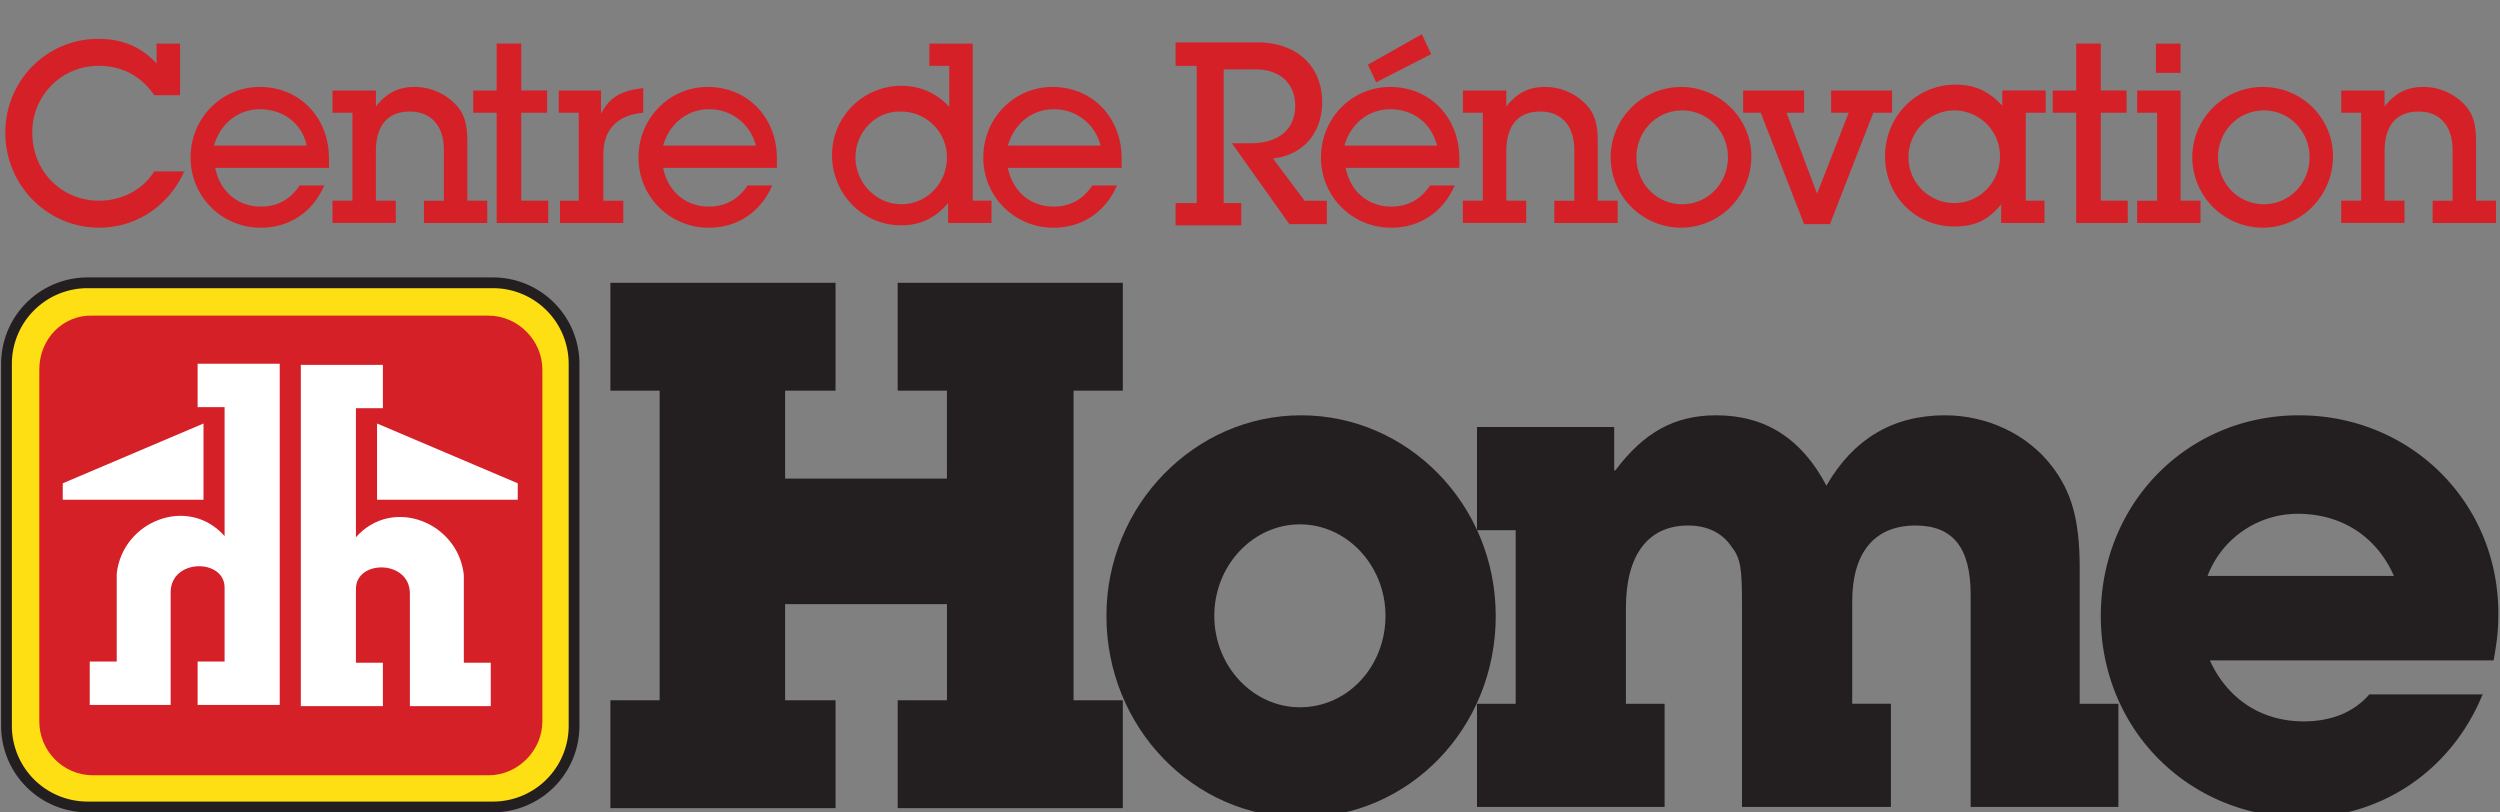
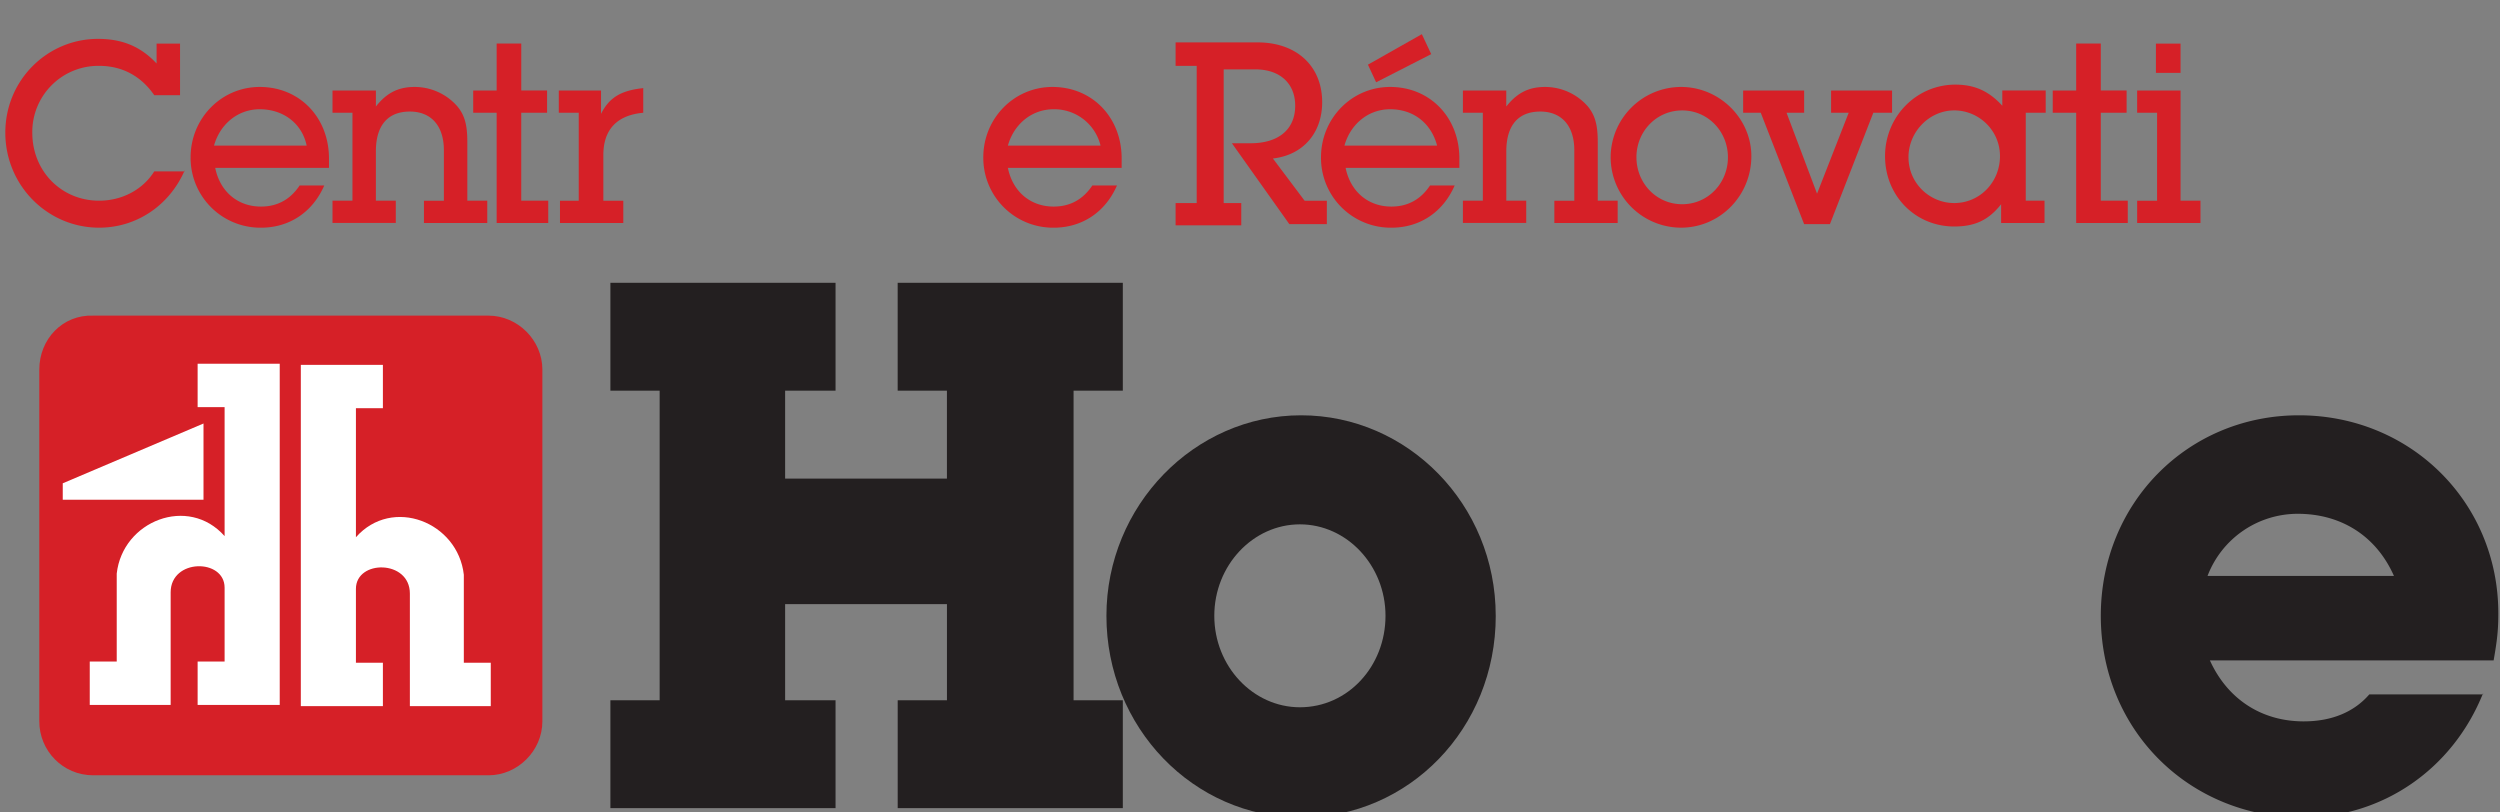
<svg xmlns="http://www.w3.org/2000/svg" xmlns:ns1="http://vectornator.io" stroke-miterlimit="10" style="fill-rule:nonzero;clip-rule:evenodd;stroke-linecap:round;stroke-linejoin:round" viewBox="0 0 100 32.5" xml:space="preserve">
  <rect x="0" y="0" width="100" height="32.5" fill="#808080" stroke="none" />
  <clipPath id="a">
    <path d="M0 0h100v32.5H0z" />
  </clipPath>
  <g clip-path="url(#a)" ns1:layerName="Untitled">
-     <path d="M19.725 32.278a3.243 3.243 0 0 0 3.237-3.236V14.548a3.243 3.243 0 0 0-3.237-3.236H3.496A3.243 3.243 0 0 0 .26 14.548v14.494a3.243 3.243 0 0 0 3.236 3.236h16.23Z" fill="#fedf13" stroke="#231f20" stroke-linecap="butt" stroke-linejoin="miter" stroke-width=".43" />
    <path d="M19.538 31.012c1.172 0 2.157-.985 2.157-2.158V14.783c0-1.173-.985-2.158-2.157-2.158H3.73c-1.22-.047-2.158.938-2.158 2.158v14.071c0 1.173.938 2.158 2.158 2.158h15.807Z" fill="#d62027" />
    <g fill="#fff">
      <path d="M8.14 16.94v3.049H2.51v-.657L8.14 16.94Z" />
      <path d="M7.905 16.284v-1.736h3.284v13.65H7.905v-1.736h1.079v-2.955c0-1.173-2.158-1.173-2.158.188v4.502H3.59v-1.735h1.079v-3.518c.234-2.11 2.861-3.143 4.315-1.5v-5.16H7.905Z" />
    </g>
    <g fill="#fff">
-       <path d="M15.082 16.94v3.049h5.628v-.657l-5.628-2.392Z" />
      <path d="M15.316 16.33v-1.735h-3.283v13.65h3.283v-1.736h-1.079v-2.955c0-1.173 2.158-1.173 2.158.187v4.503h3.236V26.51h-1.078V22.99c-.235-2.11-2.862-3.143-4.316-1.501v-5.16h1.08Z" />
    </g>
    <g fill="#231f20">
      <path d="M37.877 15.627h-1.97v-4.315h9.006v4.315h-1.97V28.01h1.97v4.315h-9.005V28.01h1.97v-3.846h-6.473v3.846h2.017v4.315h-9.006V28.01h1.97V15.627h-1.97v-4.315h9.006v4.315h-2.017v3.518h6.472v-3.518Z" />
      <path d="M59.83 24.633c0 4.503-3.472 8.067-7.787 8.067-4.315 0-7.786-3.611-7.786-8.067 0-4.41 3.518-8.021 7.786-8.021s7.786 3.565 7.786 8.02Zm-11.258 0c0 2.017 1.548 3.658 3.424 3.658 1.923 0 3.424-1.642 3.424-3.658 0-2.017-1.548-3.659-3.424-3.659s-3.424 1.642-3.424 3.659Z" />
-       <path d="M64.613 18.816c1.126-1.5 2.346-2.204 4.034-2.204 1.97 0 3.424.938 4.41 2.814 1.078-1.876 2.673-2.814 4.737-2.814 1.688 0 3.283.75 4.268 2.017.797 1.032 1.126 2.157 1.126 4.08v5.442h1.548v4.127h-5.91v-8.49c0-1.876-.704-2.767-2.205-2.767-1.642 0-2.533 1.079-2.533 3.049v4.08h1.548v4.128H69.68v-8.067c0-1.455-.047-1.877-.422-2.346-.375-.563-.985-.844-1.736-.844-1.594 0-2.485 1.173-2.485 3.283v3.847h1.547v4.127H59.08v-4.127h1.547v-6.942H59.08V17.08h5.488v1.735h.046Z" />
      <path d="M99.323 27.728c-1.22 3.05-4.034 4.972-7.223 4.972-4.55 0-8.068-3.518-8.068-8.067 0-4.503 3.471-8.021 7.927-8.021 4.456 0 7.974 3.47 7.974 7.927 0 .656-.047 1.079-.188 1.876h-11.35c.703 1.548 2.063 2.44 3.752 2.44 1.125 0 2.017-.376 2.626-1.08h4.55v-.047Zm-7.41-7.176a3.86 3.86 0 0 0-3.612 2.486h7.457c-.703-1.595-2.11-2.486-3.846-2.486Z" />
    </g>
    <g fill="#d62027">
      <path d="M7.39 6.809c-.61 1.407-1.924 2.298-3.425 2.298-2.064 0-3.752-1.689-3.752-3.8 0-2.11 1.688-3.752 3.705-3.752.938 0 1.689.282 2.346.985v-.797h.938v2.064H6.17c-.516-.75-1.267-1.173-2.205-1.173a2.643 2.643 0 0 0-2.673 2.674c0 1.548 1.172 2.72 2.673 2.72.891 0 1.736-.422 2.205-1.172h1.22v-.047ZM12.971 7.418c-.47 1.08-1.407 1.69-2.533 1.69a2.793 2.793 0 0 1-2.814-2.815c0-1.548 1.22-2.815 2.767-2.815 1.595 0 2.768 1.22 2.768 2.862v.375h-4.55c.187.938.891 1.548 1.83 1.548.656 0 1.172-.282 1.547-.845h.985Zm-2.58-3.048c-.891 0-1.595.61-1.83 1.454h3.706c-.187-.891-.938-1.454-1.876-1.454ZM14.988 4.323c.422-.563.891-.845 1.595-.845a2.27 2.27 0 0 1 1.688.75c.329.376.422.798.422 1.455v2.345h.798v.891h-2.533v-.89h.797V6.01c0-.985-.516-1.548-1.36-1.548-.891 0-1.36.563-1.36 1.595v1.97h.797v.891H13.3v-.89h.798V4.51h-.798v-.89h1.736v.703h-.047ZM20.851 8.028h1.079v.891h-2.064V4.51h-.938v-.89h.938V1.742h.985v1.876h1.032v.891H20.85v3.518ZM24.04 4.557c.329-.656.798-.938 1.69-1.032v.985c-1.033.094-1.596.657-1.596 1.689v1.83h.798v.89h-2.533v-.89h.75V4.51h-.797v-.89h1.689v.937Z" />
-       <path d="M30.889 7.418c-.47 1.08-1.407 1.69-2.533 1.69a2.793 2.793 0 0 1-2.815-2.815c0-1.548 1.22-2.815 2.768-2.815 1.595 0 2.767 1.22 2.767 2.862v.375h-4.55c.188.938.892 1.548 1.83 1.548.656 0 1.172-.282 1.548-.845h.985ZM28.356 4.37c-.891 0-1.595.61-1.83 1.454h3.706a1.904 1.904 0 0 0-1.876-1.454ZM38.863 8.028h.797v.891h-1.735v-.797c-.517.61-1.126.891-1.877.891-1.548 0-2.767-1.266-2.767-2.814a2.772 2.772 0 0 1 2.767-2.767c.75 0 1.407.281 1.923.844V2.634h-.797v-.891h1.736v6.285h-.047Zm-4.644-1.735c0 1.032.844 1.876 1.83 1.876 1.031 0 1.828-.844 1.828-1.876s-.844-1.83-1.829-1.83c-.985-.046-1.829.798-1.829 1.83Z" />
      <path d="M44.679 7.418c-.47 1.08-1.407 1.69-2.533 1.69a2.793 2.793 0 0 1-2.814-2.815c0-1.548 1.22-2.815 2.767-2.815 1.595 0 2.767 1.22 2.767 2.862v.375h-4.55c.188.938.892 1.548 1.83 1.548.657 0 1.172-.282 1.548-.845h.985ZM42.146 4.37c-.891 0-1.595.61-1.83 1.454h3.706a1.904 1.904 0 0 0-1.876-1.454ZM53.122 8.966h-1.548L49.276 5.73h.75c1.126 0 1.782-.563 1.782-1.501 0-.891-.61-1.454-1.594-1.454h-1.267v5.347h.704v.891h-2.627v-.891h.844V2.634h-.844v-.938h3.283c1.548 0 2.58.938 2.58 2.392 0 1.22-.75 2.111-1.97 2.252l1.267 1.688h.89v.938h.048Z" />
      <path d="M58.187 7.418c-.469 1.08-1.407 1.69-2.532 1.69a2.793 2.793 0 0 1-2.815-2.815c0-1.548 1.22-2.815 2.768-2.815 1.594 0 2.767 1.22 2.767 2.862v.375h-4.55c.188.938.892 1.548 1.83 1.548.656 0 1.172-.282 1.547-.845h.985Zm-2.58-3.048c-.89 0-1.594.61-1.829 1.454h3.706c-.235-.891-.938-1.454-1.876-1.454Zm1.267-3.002.375.797-2.204 1.126-.328-.704 2.157-1.22ZM60.204 4.323c.422-.563.892-.845 1.595-.845a2.27 2.27 0 0 1 1.689.75c.328.376.422.798.422 1.455v2.345h.797v.891h-2.533v-.89h.798V6.01c0-.985-.516-1.548-1.36-1.548-.892 0-1.36.563-1.36 1.595v1.97h.797v.891h-2.533v-.89h.797V4.51h-.797v-.89h1.735v.703h-.047Z" />
      <path d="M70.054 6.246c0 1.595-1.266 2.861-2.814 2.861a2.823 2.823 0 0 1-2.814-2.814 2.823 2.823 0 0 1 2.814-2.815c1.548 0 2.814 1.267 2.814 2.768Zm-4.596.047c0 1.032.797 1.876 1.829 1.876s1.83-.844 1.83-1.876-.798-1.876-1.83-1.876-1.83.844-1.83 1.876ZM73.197 8.966h-1.032L70.43 4.51h-.704v-.89h2.44v.89h-.704l1.22 3.237 1.266-3.237h-.704v-.89h2.439v.89h-.75l-1.736 4.456ZM80.983 8.028h.798v.891h-1.736v-.75c-.516.657-1.079.891-1.876.891-1.548 0-2.767-1.22-2.767-2.814 0-1.595 1.266-2.861 2.814-2.861.797 0 1.36.281 1.876.844v-.61h1.736v.891h-.798v3.518h-.047ZM76.34 6.293c0 1.032.844 1.829 1.829 1.829 1.032 0 1.83-.844 1.83-1.876s-.845-1.83-1.83-1.83c-.985 0-1.83.845-1.83 1.877ZM84.032 8.028h1.079v.891h-2.064V4.51h-.938v-.89h.938V1.742h.985v1.876h1.032v.891h-1.032v3.518ZM87.222 8.028h.797v.891h-2.533v-.89h.797V4.51h-.797v-.89h1.736v4.408Zm0-5.112h-.985V1.743h.985v1.173Z" />
-       <path d="M93.32 6.246c0 1.595-1.267 2.861-2.815 2.861a2.823 2.823 0 0 1-2.814-2.814 2.823 2.823 0 0 1 2.814-2.815c1.595 0 2.814 1.267 2.814 2.768Zm-4.597.047c0 1.032.797 1.876 1.829 1.876s1.83-.844 1.83-1.876-.798-1.876-1.83-1.876-1.83.844-1.83 1.876ZM95.336 4.323c.422-.563.891-.845 1.595-.845a2.27 2.27 0 0 1 1.689.75c.328.376.422.798.422 1.455v2.345h.797v.891h-2.533v-.89h.798V6.01c0-.985-.516-1.548-1.36-1.548-.892 0-1.36.563-1.36 1.595v1.97h.796v.891h-2.532v-.89h.797V4.51h-.797v-.89h1.735v.703h-.047Z" />
    </g>
  </g>
</svg>